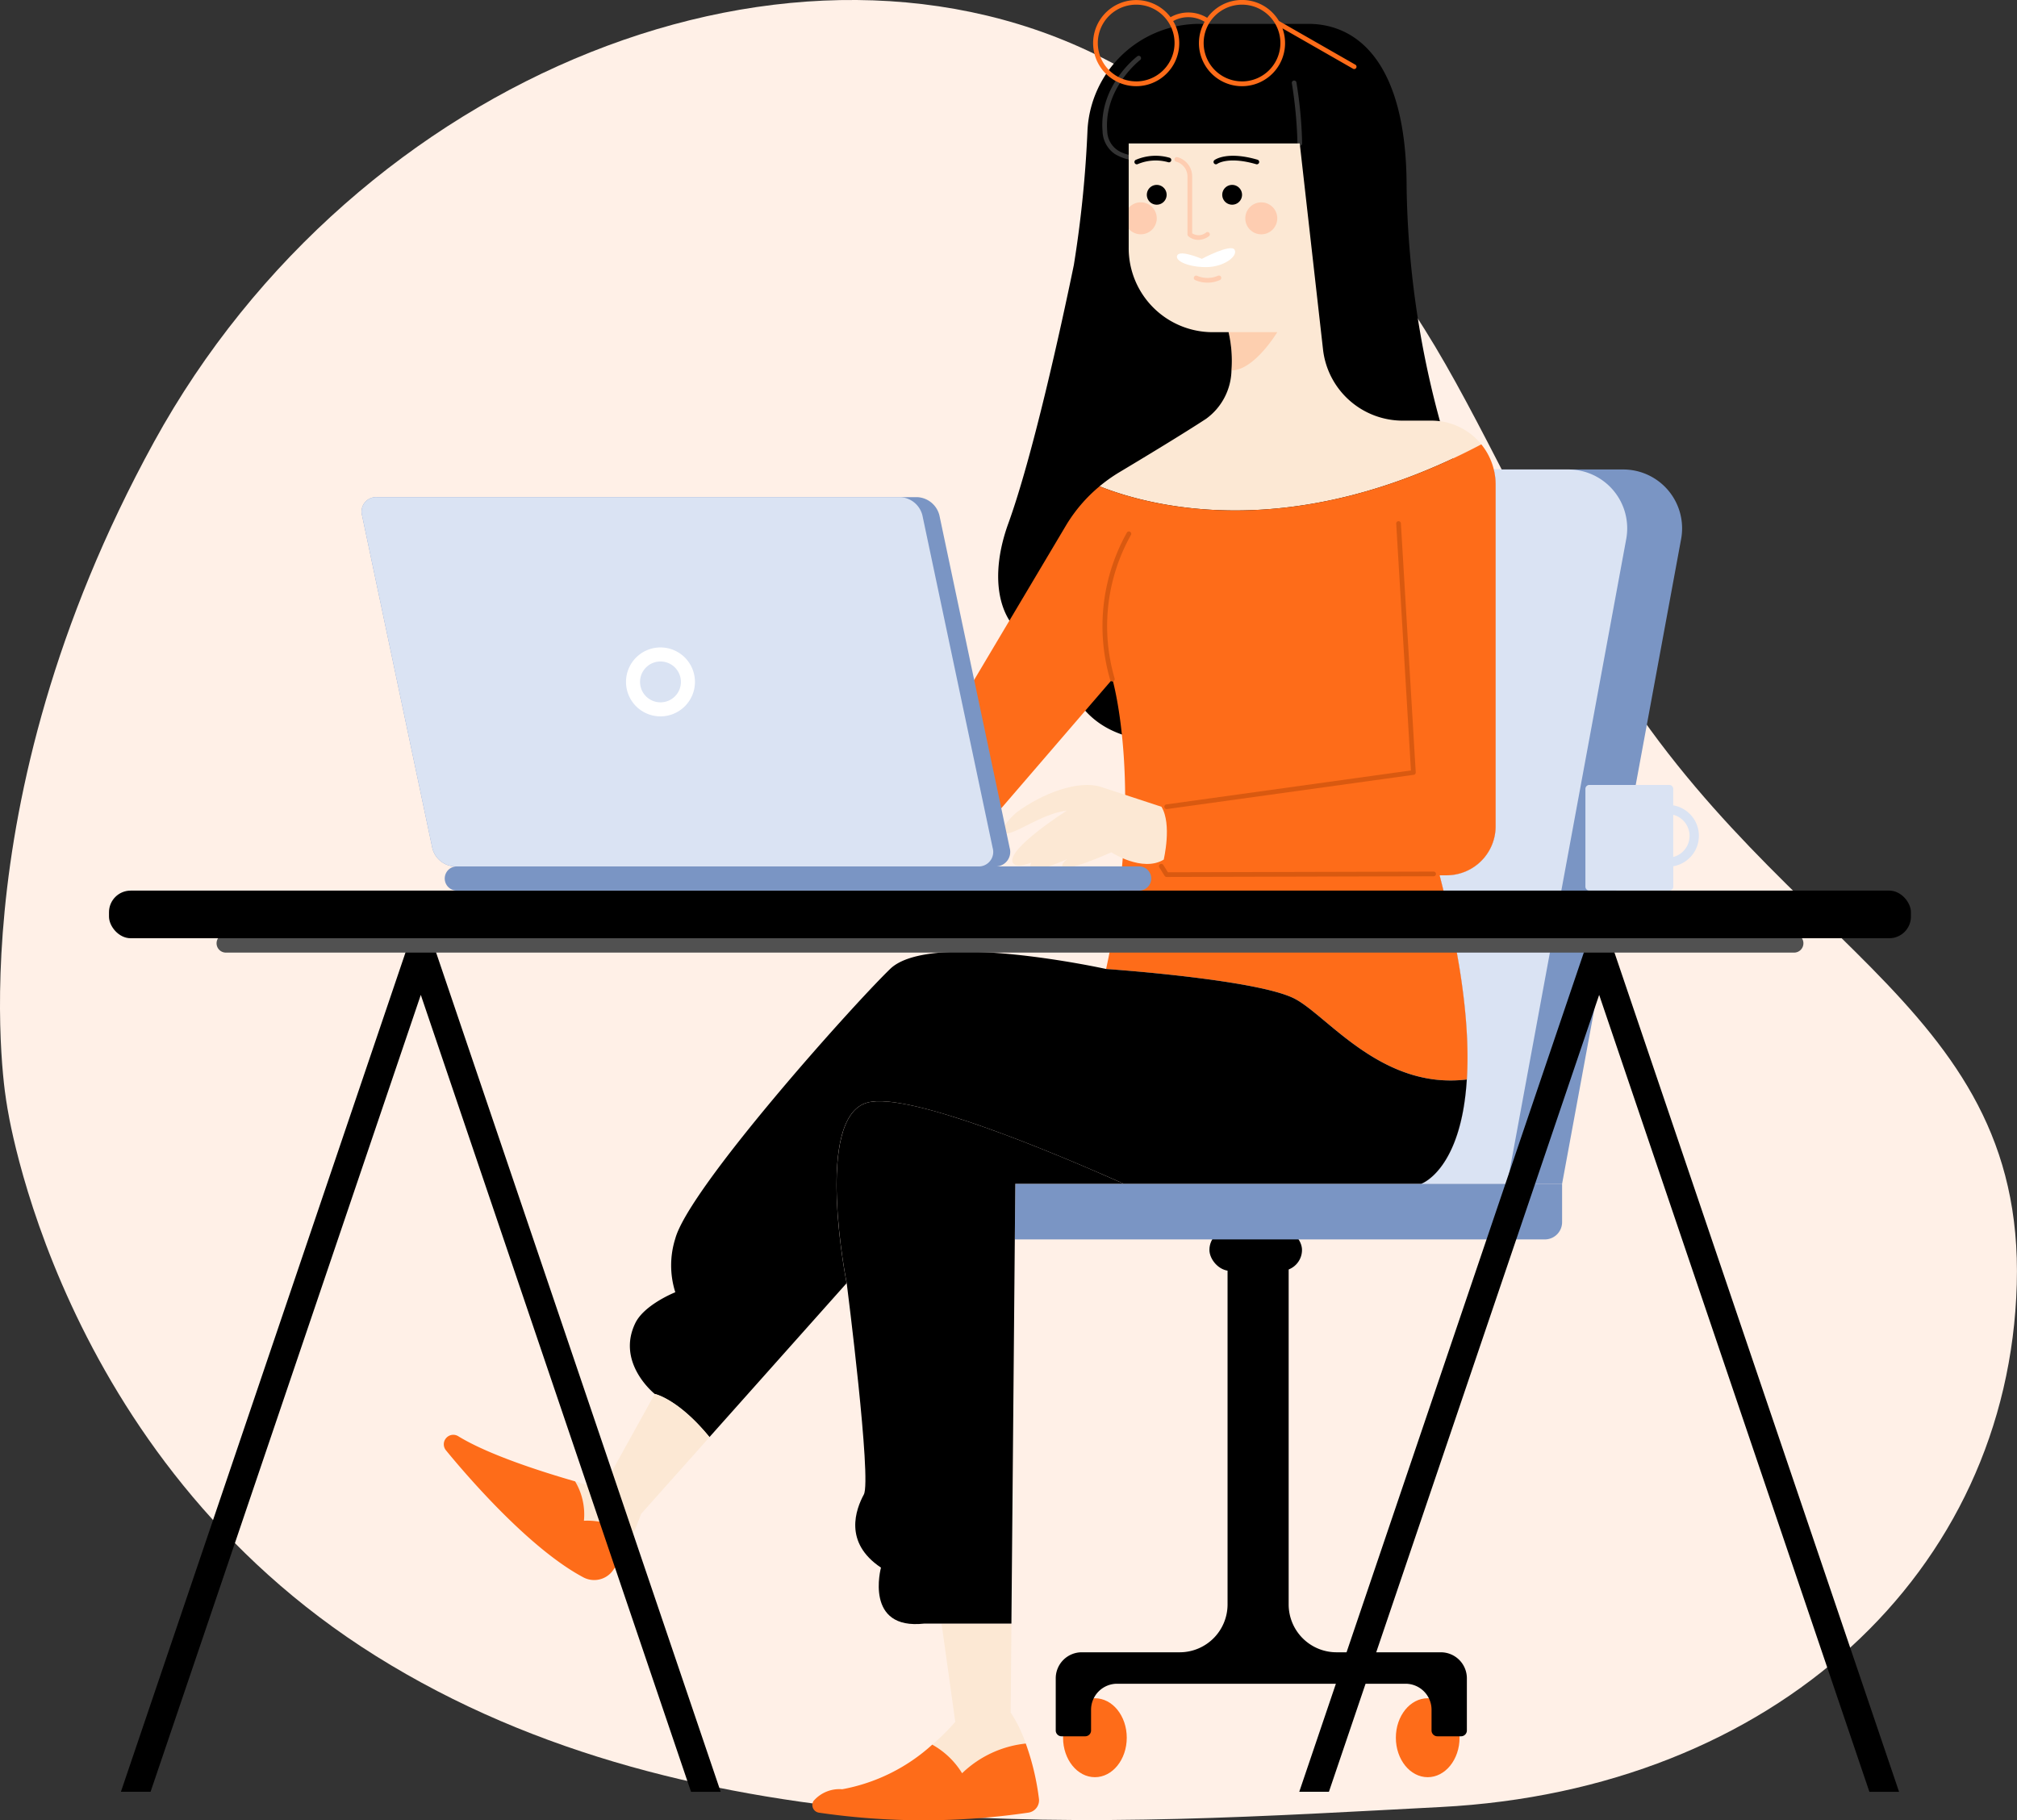
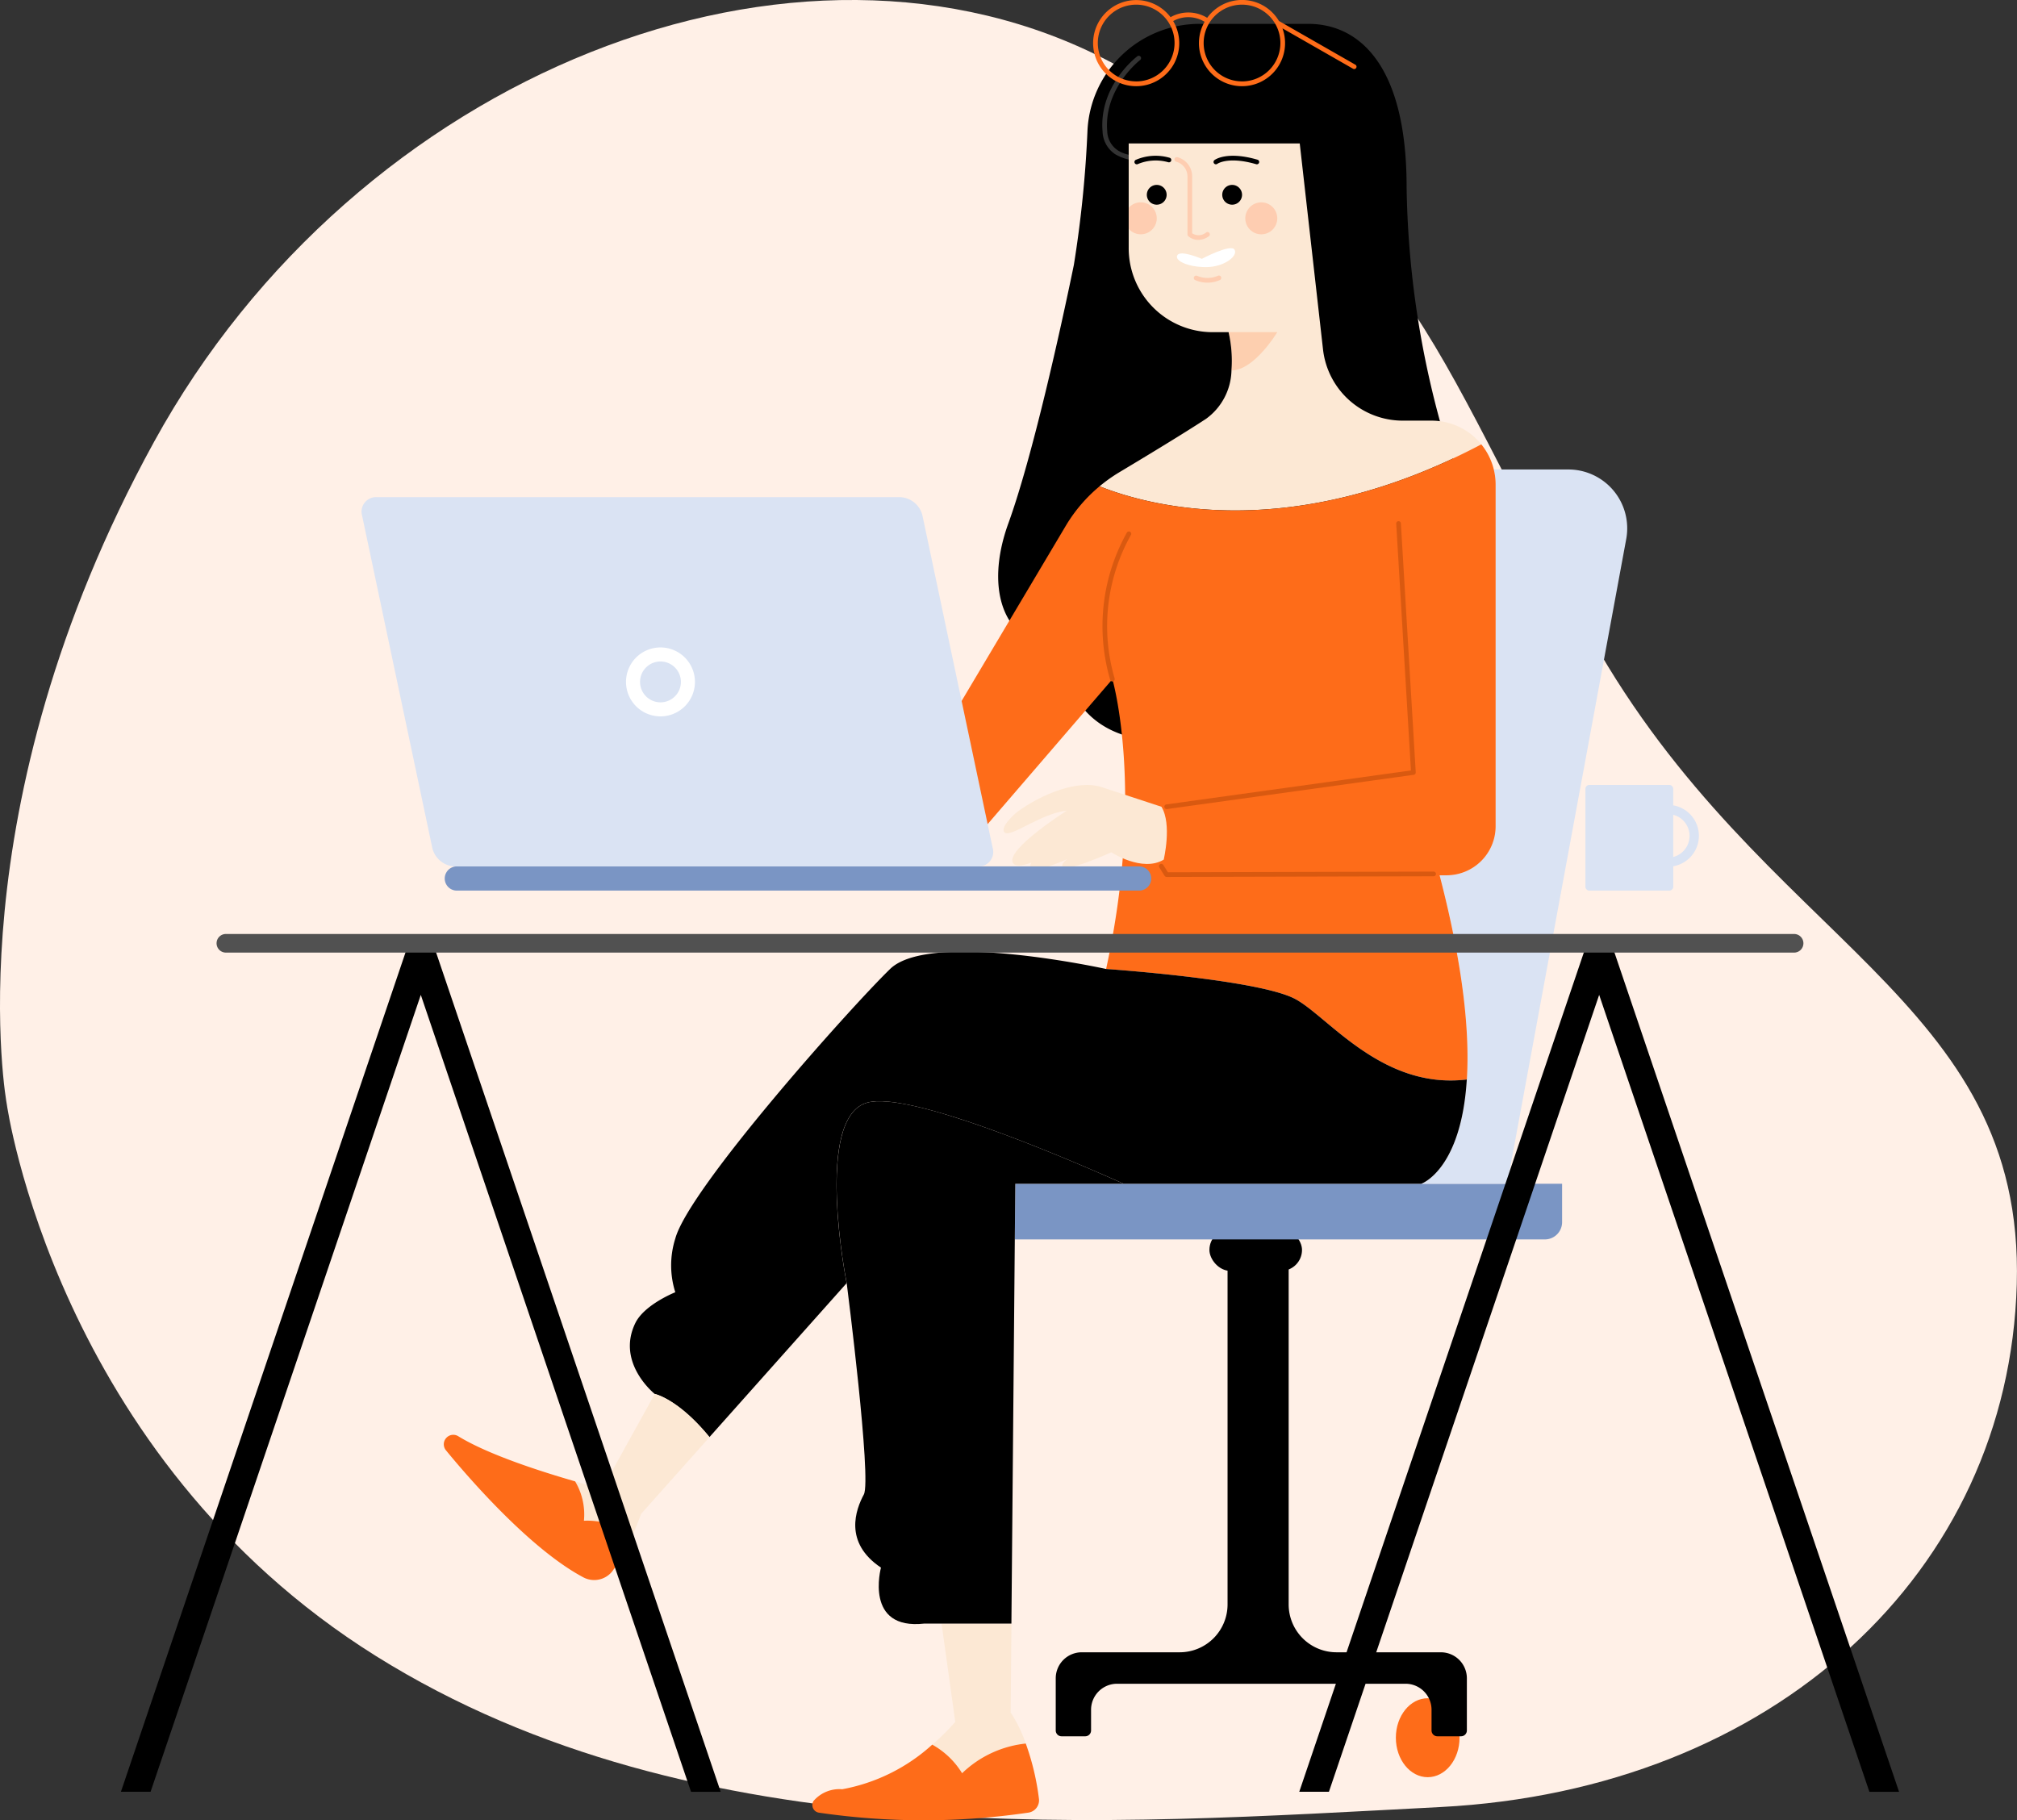
<svg xmlns="http://www.w3.org/2000/svg" width="185.054" height="167" viewBox="0 0 185.054 167">
  <rect x="0" y="0" width="185.054" height="167" fill="#333333" stroke="none" />
  <g id="Group_10209" data-name="Group 10209" transform="translate(-358 -998)">
    <path id="Path_5444" data-name="Path 5444" d="M29.235,146.3s4.5,32.292,33.89,50.658S130.2,212.384,160.8,210.8s52.1-21.559,52.847-47.957-23.281-31.247-39.03-59.31-15.665-37.918-44.255-52.916S61.278,51.776,42.743,85.548,29.235,146.3,29.235,146.3Z" transform="translate(329.386 953.002)" fill="#fff0e7" />
    <g id="Group_10208" data-name="Group 10208" transform="translate(209)">
      <g id="Group_10194" data-name="Group 10194" transform="translate(246.533 1153.821)">
-         <ellipse id="Ellipse_100" data-name="Ellipse 100" cx="2.922" cy="3.622" rx="2.922" ry="3.622" fill="#fe6c19" />
        <ellipse id="Ellipse_101" data-name="Ellipse 101" cx="2.922" cy="3.622" rx="2.922" ry="3.622" transform="translate(30.533)" fill="#fe6c19" />
      </g>
      <path id="Path_5449" data-name="Path 5449" d="M294.255,346.526h-8.717a4.392,4.392,0,0,1-4.392-4.392V307.555H275.54v34.579a4.392,4.392,0,0,1-4.392,4.392h-8.985a2.387,2.387,0,0,0-2.387,2.387V353.7a.534.534,0,0,0,.534.534h2.173a.534.534,0,0,0,.534-.534v-1.9a2.387,2.387,0,0,1,2.387-2.387h26.464a2.387,2.387,0,0,1,2.387,2.387v1.9a.534.534,0,0,0,.534.534h2.173a.534.534,0,0,0,.534-.534v-4.786a2.387,2.387,0,0,0-2.387-2.387Z" transform="translate(-13.915 803.078)" />
      <rect id="Rectangle_919" data-name="Rectangle 919" width="8.495" height="3.853" rx="1.927" transform="translate(259.961 1110.758)" />
      <path id="Path_5450" data-name="Path 5450" d="M301.25,298.2v3.523a1.584,1.584,0,0,1-1.585,1.585H251.04l.047-5.108Z" transform="translate(-8.932 808.414)" fill="#7a95c4" />
-       <path id="Path_5451" data-name="Path 5451" d="M361.7,152.015l-10.92,59.162H337.87s3.656-1.254,4.171-9.562c.262-4.2-.279-10.194-2.5-18.738h.64a4.5,4.5,0,0,0,4.5-4.5V147.04a6.008,6.008,0,0,0-.168-1.4h11.874A5.4,5.4,0,0,1,361.7,152.015Z" transform="translate(-58.461 895.437)" fill="#7a95c4" />
      <path id="Path_5452" data-name="Path 5452" d="M356.664,152.015l-10.92,59.162H337.87s3.656-1.254,4.171-9.562c.262-4.2-.279-10.194-2.5-18.738h.64a4.5,4.5,0,0,0,4.5-4.5V147.04a6.008,6.008,0,0,0-.168-1.4h6.839A5.4,5.4,0,0,1,356.664,152.015Z" transform="translate(-58.461 895.437)" fill="#dae3f3" />
      <path id="Path_5453" data-name="Path 5453" d="M288.008,86.911h0a85.964,85.964,0,0,1-3.059-21.5c0-11.15-4.336-14.955-9.026-14.955h-9.967a10.3,10.3,0,0,0-10.282,9.709,105.672,105.672,0,0,1-1.254,12.414c-1.239,6.017-3.8,17.614-6.013,23.718s-.447,11.325,4.951,11.413c0,0-.442,11.061,14.247,8.053,13.93-2.853,23.324-7.054,21.843-23.858A13.425,13.425,0,0,0,288.008,86.911Z" transform="translate(-6.897 949.733)" />
      <path id="Path_5454" data-name="Path 5454" d="M273.415,66.91A4.584,4.584,0,0,1,270.9,66.3a2.612,2.612,0,0,1-1.153-2.081c-.348-4.172,3.054-6.8,3.2-6.913a.215.215,0,0,1,.259.342c-.034.025-3.358,2.6-3.031,6.535a2.178,2.178,0,0,0,.962,1.758c1.854,1.224,5.708-.032,5.747-.045a.215.215,0,0,1,.135.408A12.969,12.969,0,0,1,273.415,66.91Z" transform="translate(-19.59 945.848)" fill="#fff" opacity="0.2" />
-       <path id="Path_5455" data-name="Path 5455" d="M310.927,68.553a.215.215,0,0,1-.215-.208,40.4,40.4,0,0,0-.51-5.5.215.215,0,1,1,.415-.112,39.683,39.683,0,0,1,.525,5.6.215.215,0,0,1-.208.222Z" transform="translate(-42.674 942.821)" fill="#fff" opacity="0.2" />
      <path id="Path_5456" data-name="Path 5456" d="M304.163,103.612c-17.493,9.24-30.522,5.645-35.024,3.845A14.287,14.287,0,0,1,270.9,106.2c2.492-1.491,5.932-3.574,8.007-4.932a5.637,5.637,0,0,0,2.333-4.446,11.664,11.664,0,0,0-.266-3.505h-1.456a7.706,7.706,0,0,1-7.707-7.707V76h15.693l2.135,18.9a7.36,7.36,0,0,0,7.316,6.534h2.633A5.864,5.864,0,0,1,304.163,103.612Z" transform="translate(-19.256 935.162)" fill="#fce8d4" />
      <path id="Path_5457" data-name="Path 5457" d="M262.958,191.134c3,1.546,7.974,8.369,15.806,7.418.26-4.2-.279-10.191-2.5-18.738h.64a4.5,4.5,0,0,0,4.5-4.5V143.978a5.858,5.858,0,0,0-1.315-3.705c-17.491,9.243-30.522,5.648-35.021,3.848a14.058,14.058,0,0,0-3.086,3.6l-10.8,18.163A3.708,3.708,0,0,1,228,167.7h-1.057v10.181h2.887a5.648,5.648,0,0,0,4.274-1.959l12.14-14.1s2.985,10.24-.579,26.592v0S259.5,189.352,262.958,191.134Z" transform="translate(4.816 898.498)" fill="#fe6c19" />
      <path id="Path_5458" data-name="Path 5458" d="M235.514,401.157a19.351,19.351,0,0,1-2.113,2.093,7.443,7.443,0,0,1,2.739,2.623,9.91,9.91,0,0,1,5.841-2.729,12.4,12.4,0,0,0-1.385-2.838l.072-8.165h-6.412Z" transform="translate(1.13 754.828)" fill="#fce8d4" />
      <path id="Path_5459" data-name="Path 5459" d="M221.526,420.484a7.443,7.443,0,0,0-2.739-2.623,16.778,16.778,0,0,1-8.262,4.093,3.133,3.133,0,0,0-2.633,1.078.708.708,0,0,0,.494,1.07,66.272,66.272,0,0,0,19.207,0,1.143,1.143,0,0,0,.988-1.229,23.229,23.229,0,0,0-1.214-5.113A9.91,9.91,0,0,0,221.526,420.484Z" transform="translate(15.744 740.217)" fill="#fe6c19" />
      <path id="Path_5460" data-name="Path 5460" d="M215.789,280.708c-4.927,1.363-1.887,16.562-1.887,16.562v.006c.031.245,2.3,18.033,1.571,19.386s-1.886,4.4,1.572,6.71c0,0-1.572,5.765,3.987,5.134H222.6v0h6.412l.357-40.357h9.943C233.212,285.427,219.576,279.66,215.789,280.708Z" transform="translate(12.782 818.463)" />
      <path id="Path_5461" data-name="Path 5461" d="M229.81,252.948c-3.459-1.782-17.3-2.725-17.3-2.725v0s-16.139-3.566-19.808,0-18.451,20.126-19.709,24.735a8.15,8.15,0,0,0,0,4.927s-2.84,1.126-3.669,2.831c-1.778,3.66,1.766,6.486,1.782,6.5h0s2.152.446,5.021,3.959l12.588-14.127v0s-3.04-15.2,1.887-16.562c3.787-1.048,17.423,4.719,23.527,7.442h27.311s3.655-1.253,4.171-9.563C237.783,261.317,232.81,254.494,229.81,252.948Z" transform="translate(37.964 836.684)" />
      <path id="Path_5462" data-name="Path 5462" d="M164.439,343.1h0l-4.82,8.7s-1-.25-2.485-.677a5.926,5.926,0,0,1,.807,3.613,6.57,6.57,0,0,1,4.416,1.422c.271-.607.547-1.281.824-2.051l6.28-7.047C166.592,343.542,164.439,343.1,164.439,343.1Z" transform="translate(44.634 782.804)" fill="#fce8d4" />
      <path id="Path_5463" data-name="Path 5463" d="M141.943,359.711a5.926,5.926,0,0,0-.807-3.613c-2.986-.858-7.939-2.431-10.716-4.139a.864.864,0,0,0-1.134.185.848.848,0,0,0-.2.55.865.865,0,0,0,.193.546c1.641,2.006,7.526,8.952,12.587,11.65a2.12,2.12,0,0,0,2.719-.593,17.5,17.5,0,0,0,1.771-3.164A6.57,6.57,0,0,0,141.943,359.711Z" transform="translate(60.631 777.825)" fill="#fe6c19" />
      <path id="Path_5464" data-name="Path 5464" d="M301.162,116.308s-2.122,3.527-4.2,3.505a11.664,11.664,0,0,0-.266-3.505Z" transform="translate(-34.976 912.168)" fill="#fe6c19" opacity="0.2" />
      <g id="Group_10198" data-name="Group 10198" transform="translate(250.143 1045.812)">
        <path id="Path_5465" data-name="Path 5465" d="M270.658,172.632a.215.215,0,0,1-.2-.145,17.558,17.558,0,0,1,1.535-13.524.215.215,0,0,1,.369.22,17.109,17.109,0,0,0-1.5,13.163.215.215,0,0,1-.133.273A.219.219,0,0,1,270.658,172.632Z" transform="translate(-269.743 -157.915)" fill="#d95910" />
        <path id="Path_5466" data-name="Path 5466" d="M283.169,183.088a.215.215,0,0,1-.029-.427l22.445-3.117-1.351-22.653a.215.215,0,0,1,.429-.025l1.363,22.851a.215.215,0,0,1-.185.226L283.2,183.086Z" transform="translate(-277.279 -156.663)" fill="#d95910" />
        <path id="Path_5467" data-name="Path 5467" d="M282.536,231.1a.215.215,0,0,1-.182-.1l-.478-.759a.215.215,0,1,1,.363-.229l.415.659,24.378-.063h0a.215.215,0,0,1,0,.43l-24.5.063Z" transform="translate(-276.645 -198.448)" fill="#d95910" />
      </g>
      <path id="Path_5468" data-name="Path 5468" d="M287.939,99.363s-1.937-.836-2.241-.342.949,1.1,2.621,1.1,2.963-1.026,2.621-1.6S287.939,99.363,287.939,99.363Z" transform="translate(-28.675 922.388)" fill="#fff" />
      <path id="Path_5469" data-name="Path 5469" d="M290.509,104.871a2.773,2.773,0,0,1-1.153-.243.215.215,0,0,1,.192-.384,2.419,2.419,0,0,0,1.906,0,.215.215,0,1,1,.175.392A2.723,2.723,0,0,1,290.509,104.871Z" transform="translate(-30.72 919.063)" fill="#fecdb1" />
      <path id="Path_5470" data-name="Path 5470" d="M287.331,86.521a1.389,1.389,0,0,1-.927-.344.215.215,0,0,1-.067-.156V80.7a1.41,1.41,0,0,0-1.024-1.349.215.215,0,1,1,.107-.416,1.821,1.821,0,0,1,1.346,1.766v5.214a1.074,1.074,0,0,0,1.278-.072.215.215,0,1,1,.245.353A1.665,1.665,0,0,1,287.331,86.521Z" transform="translate(-28.389 933.489)" fill="#fecdb1" />
      <g id="Group_10199" data-name="Group 10199" transform="translate(254.218 1014.965)">
        <path id="Path_5471" data-name="Path 5471" d="M296.247,84.855a.908.908,0,1,0,.908.908A.909.909,0,0,0,296.247,84.855Z" transform="translate(-288.419 -84.855)" />
        <path id="Path_5472" data-name="Path 5472" d="M280.139,84.855a.908.908,0,1,0,.908.908A.909.909,0,0,0,280.139,84.855Z" transform="translate(-279.23 -84.855)" />
      </g>
      <circle id="Ellipse_102" data-name="Ellipse 102" cx="1.467" cy="1.467" r="1.467" transform="translate(263.252 1016.566)" fill="#fecdb1" />
      <path id="Path_5473" data-name="Path 5473" d="M277.938,90.047a1.467,1.467,0,0,1-2.569.967V89.076a1.467,1.467,0,0,1,2.569.971Z" transform="translate(-22.809 927.986)" fill="#fecdb1" />
      <path id="Path_5474" data-name="Path 5474" d="M297.457,79.421a.209.209,0,0,1-.06-.009c-2.568-.749-3.561-.042-3.571-.035a.215.215,0,0,1-.3-.042.213.213,0,0,1,.038-.3c.045-.035,1.145-.855,3.952-.037a.215.215,0,0,1-.06.421Z" transform="translate(-33.142 933.656)" />
      <path id="Path_5475" data-name="Path 5475" d="M276.806,79.413a.215.215,0,0,1-.1-.407,4.594,4.594,0,0,1,3.125-.19.215.215,0,0,1-.13.409,4.236,4.236,0,0,0-2.8.165A.222.222,0,0,1,276.806,79.413Z" transform="translate(-23.506 933.664)" />
      <path id="Path_5476" data-name="Path 5476" d="M291.821,51.3l-7.014-4.015A3.937,3.937,0,0,0,278.226,47a3.3,3.3,0,0,0-3.36-.059,3.951,3.951,0,1,0,.239.355,2.872,2.872,0,0,1,2.885.068,3.951,3.951,0,1,0,7.142.6l6.476,3.707a.214.214,0,0,0,.293-.08A.214.214,0,0,0,291.821,51.3Zm-20.108,1.531a3.52,3.52,0,1,1,3.52-3.52A3.524,3.524,0,0,1,271.713,52.834Zm9.71,0a3.52,3.52,0,1,1,3.52-3.52A3.524,3.524,0,0,1,281.423,52.834Z" transform="translate(-18.471 952.636)" fill="#fe6c19" />
      <path id="Path_5477" data-name="Path 5477" d="M380.973,214.9h-.017V213.38a.36.36,0,0,0-.36-.36h-7.337a.36.36,0,0,0-.36.36v8.974a.36.36,0,0,0,.36.36H380.6a.36.36,0,0,0,.36-.36v-1.876h.017a2.836,2.836,0,0,0,0-5.582Zm0,4.722-.017,0v-3.859l.017,0a2,2,0,0,1,0,3.863Z" transform="translate(-78.442 857.002)" fill="#dae3f3" />
      <g id="Group_10201" data-name="Group 10201" transform="translate(160.093 1085.323)">
        <path id="Path_5478" data-name="Path 5478" d="M340.677,248.639h-2.759l-26.134,77.08h2.722L339.3,252.6l24.792,73.121h2.722Z" transform="translate(-203.674 -248.639)" />
        <path id="Path_5479" data-name="Path 5479" d="M86.255,248.639,60.12,325.719h2.722L87.634,252.6l24.792,73.121h2.722l-26.134-77.08Z" transform="translate(-60.12 -248.639)" />
      </g>
      <path id="Path_5602" data-name="Path 5602" d="M225.28,246.562H81.4a.854.854,0,0,1-.854-.854h0a.854.854,0,0,1,.854-.854H225.28a.854.854,0,0,1,.854.854h0A.854.854,0,0,1,225.28,246.562Z" transform="translate(88.324 838.843)" fill="#515151" />
-       <rect id="Rectangle_921" data-name="Rectangle 921" width="165.323" height="4.37" rx="1.987" transform="translate(159 1079.717)" />
      <path id="Path_5603" data-name="Path 5603" d="M263.113,215.021s-3.463-1.143-5.53-1.815-5.376.568-7.754,2.326c0,0-1.654,1.4-1.086,1.861s3.308-1.757,5.686-2.016c0,0-5.531,3.515-4.962,4.755.189.413.878.32,1.711.015-.125.227-.164.424-.047.554.294.326,1.889-.251,3.337-.872-.281.205-.466.416-.453.613.052.775,4.5-1.241,4.5-1.241s2.843,1.861,4.807.672C263.32,219.874,264.1,216.629,263.113,215.021Z" transform="translate(-7.554 857.002)" fill="#fce8d4" />
      <path id="Path_5706" data-name="Path 5706" d="M1.111,0H63.74a1.111,1.111,0,0,1,1.111,1.111h0A1.111,1.111,0,0,1,63.74,2.221H1.111A1.111,1.111,0,0,1,1.111,0Z" transform="translate(189.77 1077.496)" fill="#7a95c4" />
-       <path id="Path_5604" data-name="Path 5604" d="M164.553,153.241l6.441,30.492a1.333,1.333,0,0,1-1.334,1.7H120.077a2.209,2.209,0,0,1-2.055-1.7l-6.441-30.492a1.332,1.332,0,0,1,1.339-1.693H162.5A2.2,2.2,0,0,1,164.553,153.241Z" transform="translate(70.64 892.067)" fill="#7a95c4" />
      <path id="Path_5605" data-name="Path 5605" d="M162.993,153.241l6.441,30.492a1.332,1.332,0,0,1-1.334,1.7H120.077a2.209,2.209,0,0,1-2.055-1.7l-6.441-30.492a1.332,1.332,0,0,1,1.339-1.693h48.023A2.2,2.2,0,0,1,162.993,153.241Z" transform="translate(70.64 892.067)" fill="#dae3f3" />
      <path id="Path_5606" data-name="Path 5606" d="M171.159,189.976a3.163,3.163,0,1,1,3.163-3.163A3.166,3.166,0,0,1,171.159,189.976Zm0-5.037a1.874,1.874,0,1,0,1.874,1.874A1.876,1.876,0,0,0,171.159,184.939Z" transform="translate(38.438 873.755)" fill="#fff" />
    </g>
  </g>
</svg>